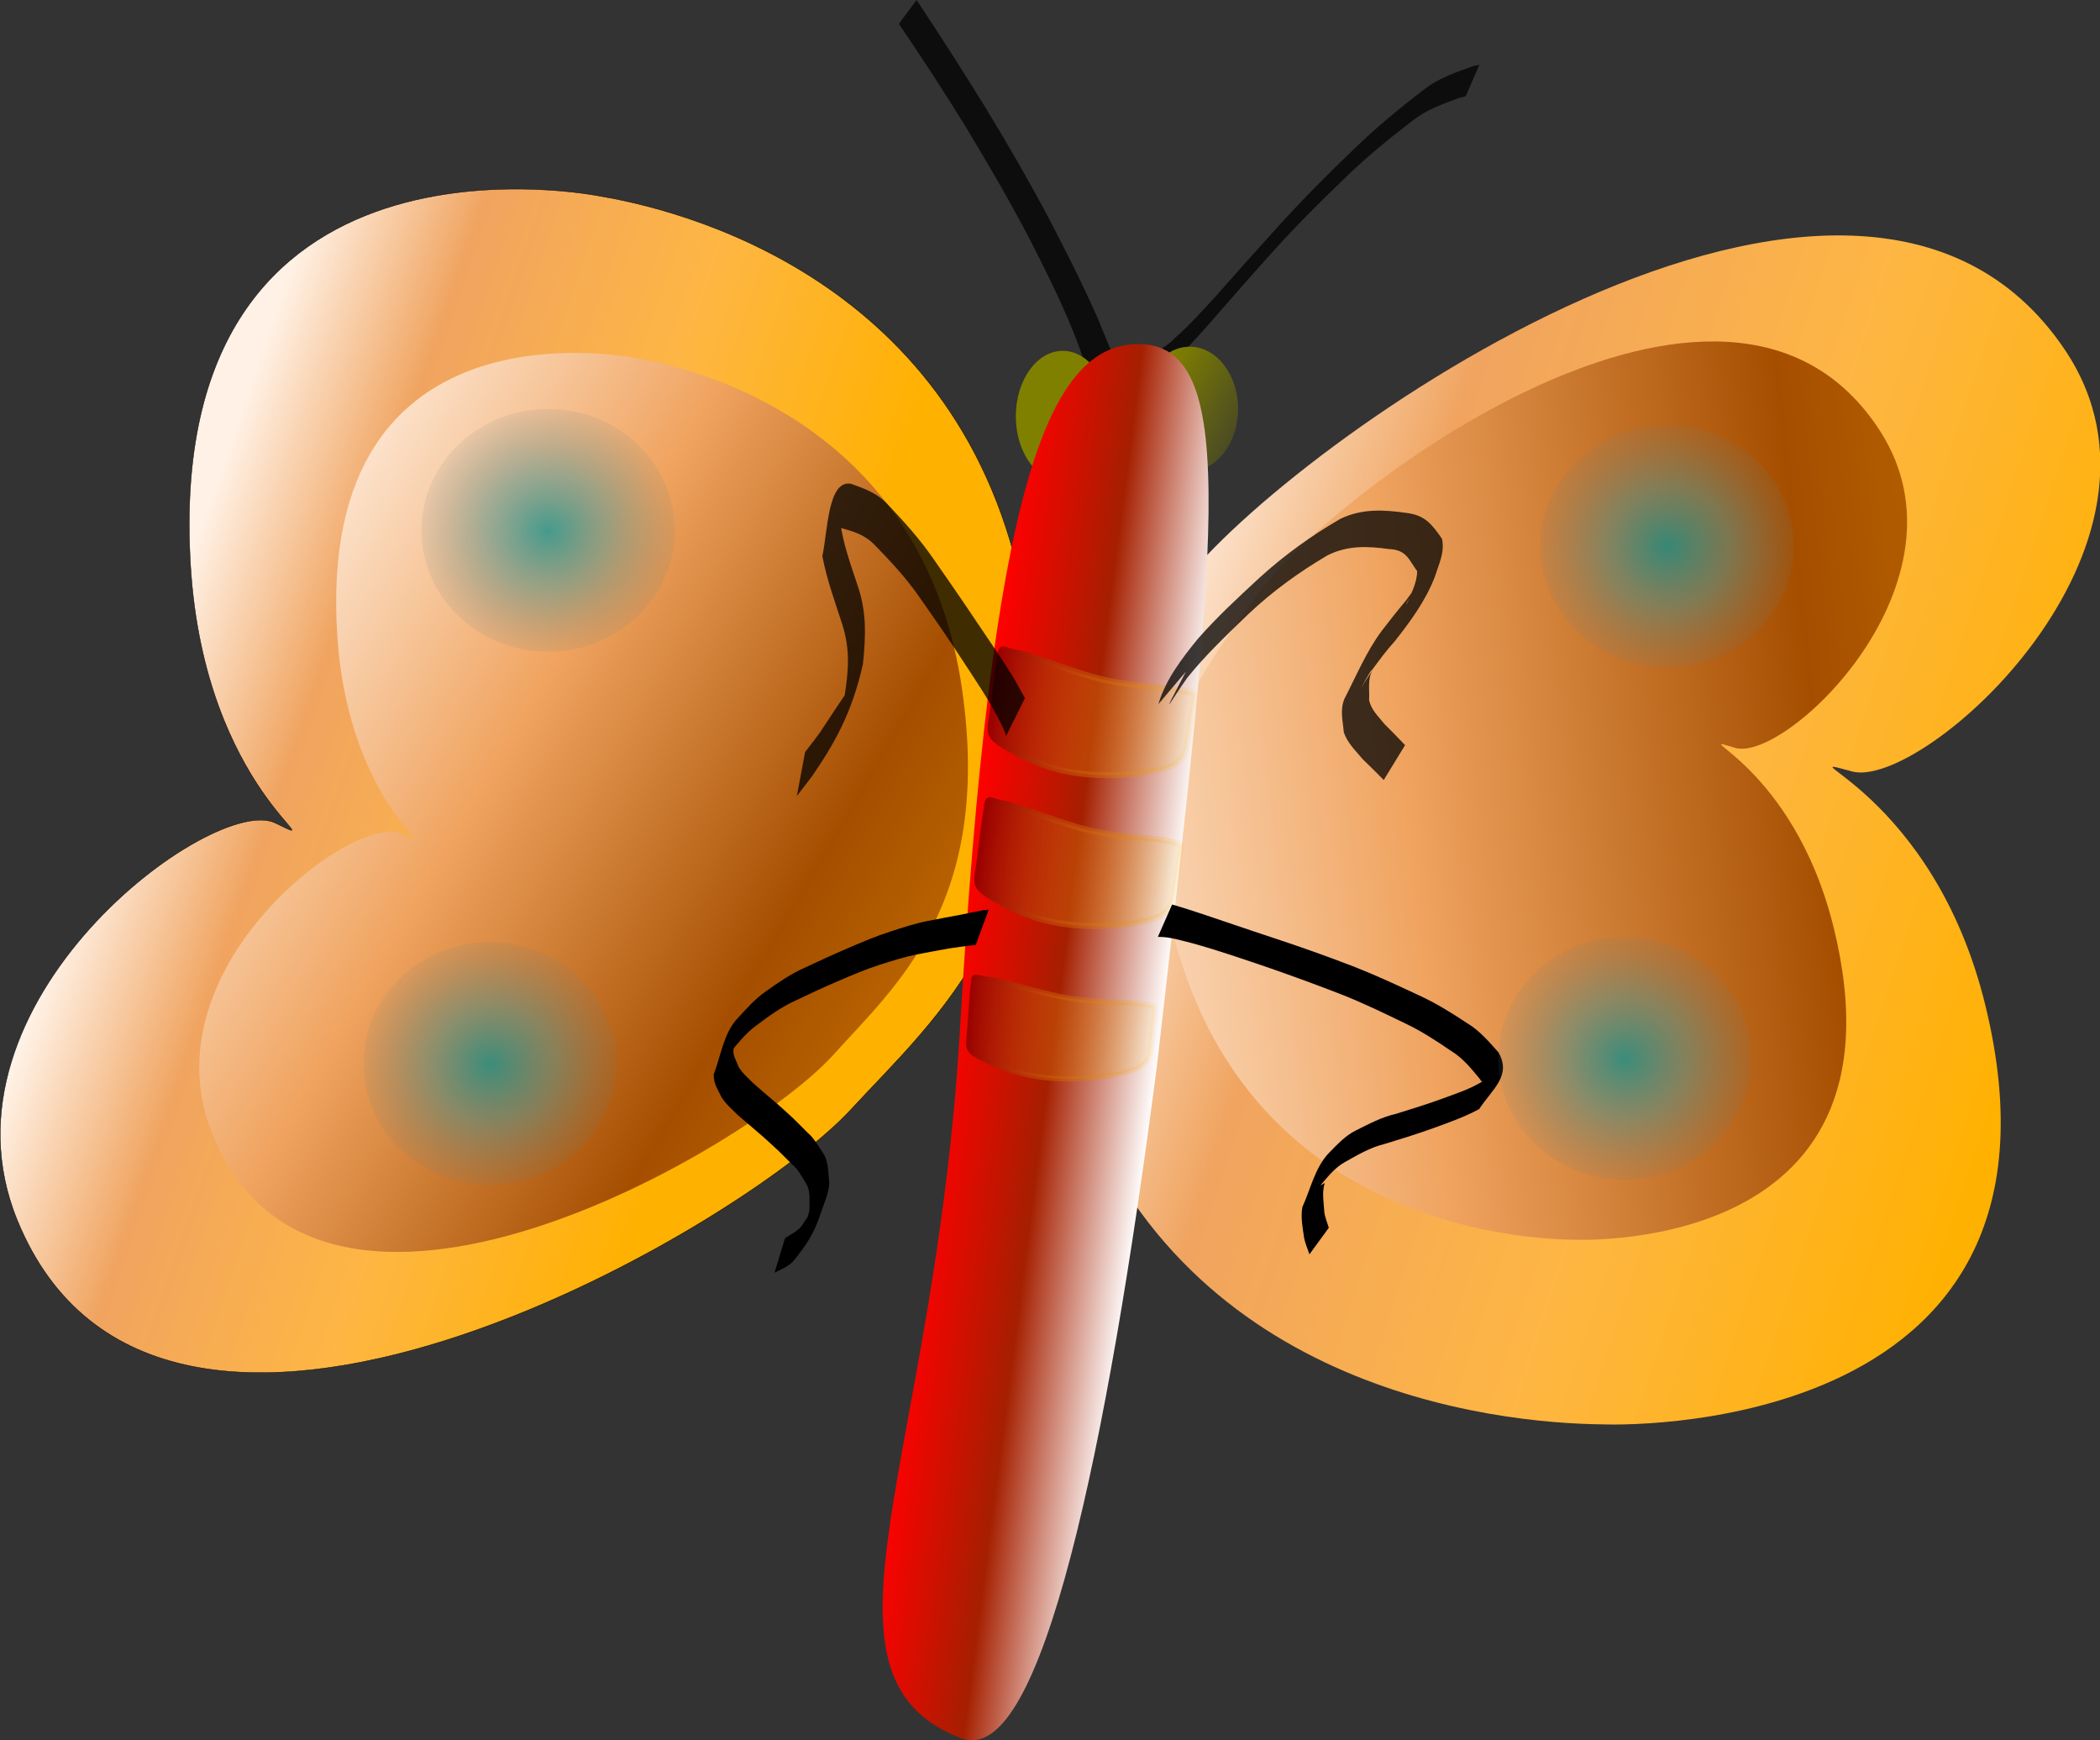
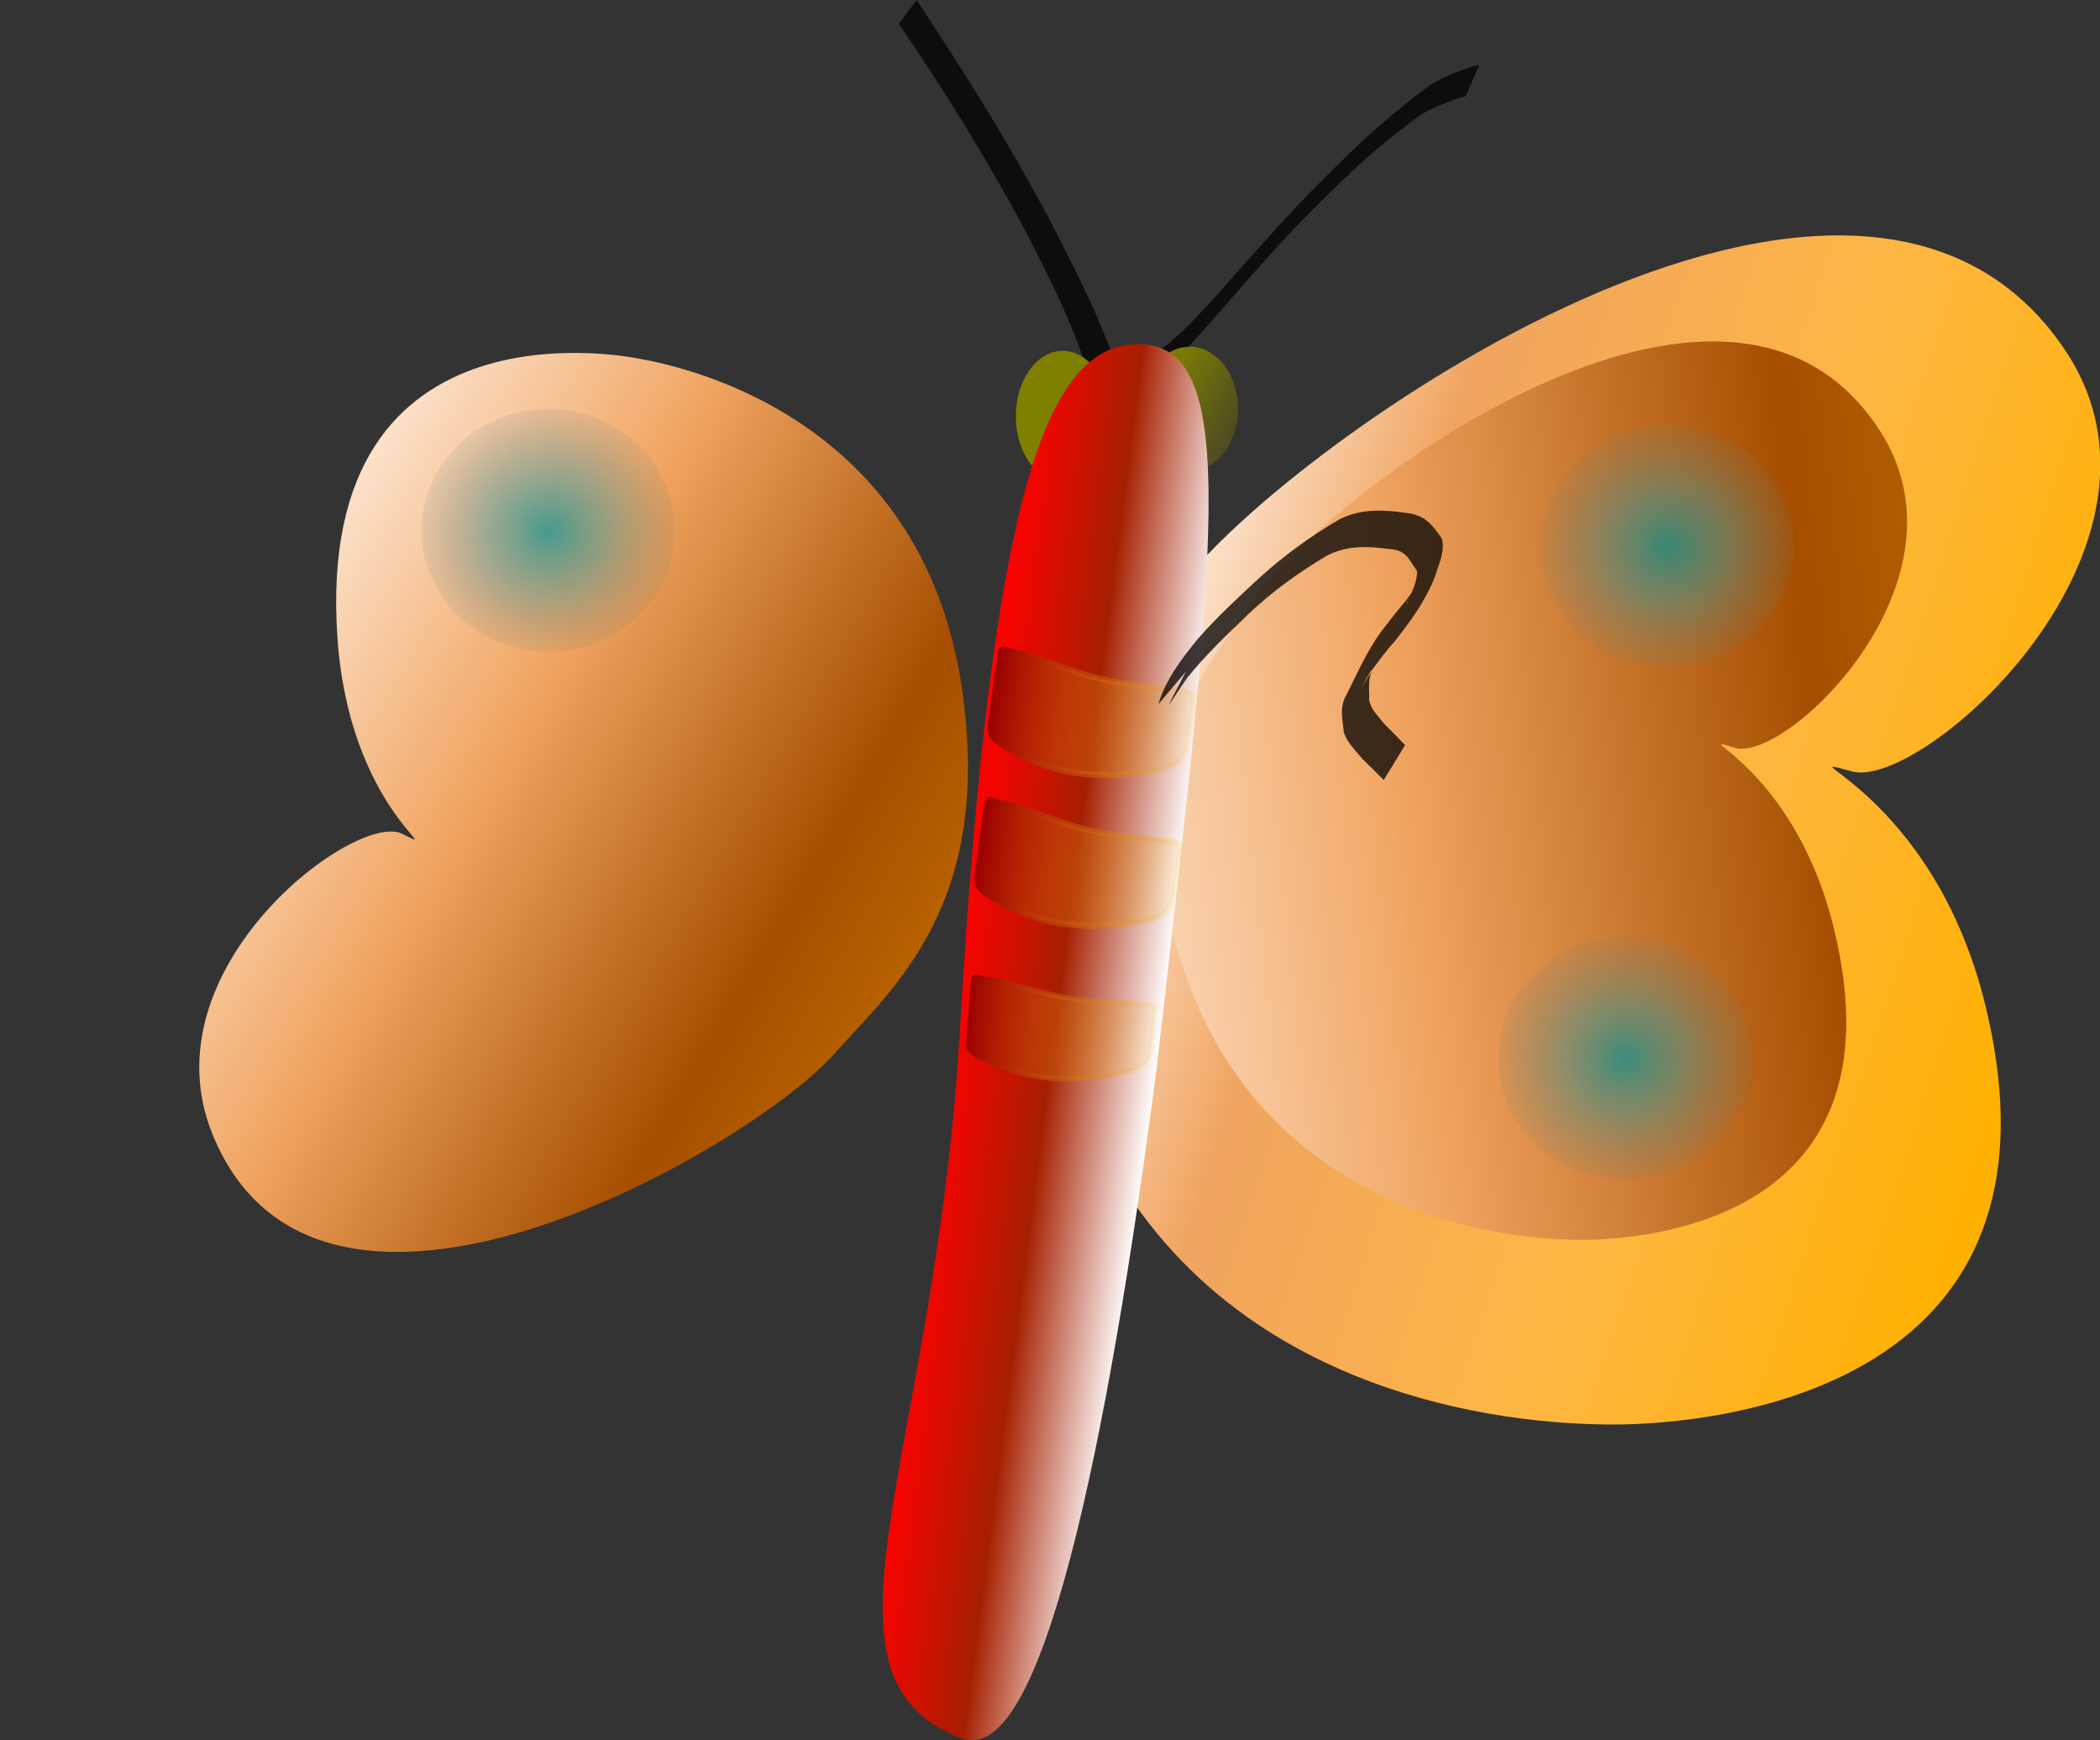
<svg xmlns="http://www.w3.org/2000/svg" xmlns:ns1="http://sodipodi.sourceforge.net/DTD/sodipodi-0.dtd" xmlns:ns2="http://www.inkscape.org/namespaces/inkscape" xmlns:xlink="http://www.w3.org/1999/xlink" width="568.368" height="470.913" id="svg2" ns1:version="0.32" ns2:version="0.48.1 " ns1:docname="gatuusButterflybottomview.svg" version="1.0">
  <rect width="100%" height="100%" fill="#333333" stroke="none" />
  <defs id="defs4">
    <linearGradient id="linearGradient7779">
      <stop style="stop-color:#0a9292;stop-opacity:1;" offset="0" id="stop7781" />
      <stop id="stop11446" offset="0.5" style="stop-color:#479292;stop-opacity:0.646;" />
      <stop style="stop-color:#678181;stop-opacity:0.152;" offset="1" id="stop7783" />
    </linearGradient>
    <linearGradient ns2:collect="always" id="linearGradient6800">
      <stop style="stop-color:olive;stop-opacity:1;" offset="0" id="stop6802" />
      <stop style="stop-color:olive;stop-opacity:0;" offset="1" id="stop6804" />
    </linearGradient>
    <linearGradient id="linearGradient5825">
      <stop style="stop-color:#ffb100;stop-opacity:1;" offset="0" id="stop5827" />
      <stop id="stop5835" offset="0.375" style="stop-color:#feb643;stop-opacity:1;" />
      <stop style="stop-color:#f0a460;stop-opacity:1;" offset="0.75" id="stop5831" />
      <stop style="stop-color:#fff1e5;stop-opacity:1;" offset="1" id="stop5833" />
    </linearGradient>
    <linearGradient id="linearGradient4863">
      <stop id="stop4865" offset="0" style="stop-color:#ffb100;stop-opacity:1;" />
      <stop style="stop-color:#a54e00;stop-opacity:1;" offset="0.5" id="stop4867" />
      <stop id="stop4873" offset="0.75" style="stop-color:#f0a460;stop-opacity:1;" />
      <stop id="stop4869" offset="1" style="stop-color:#fff1e5;stop-opacity:1;" />
    </linearGradient>
    <linearGradient id="linearGradient2290">
      <stop id="stop2292" offset="0" style="stop-color:#990000;stop-opacity:1;" />
      <stop id="stop2294" offset="1" style="stop-color:#ffc118;stop-opacity:0.078;" />
    </linearGradient>
    <linearGradient id="linearGradient2104">
      <stop style="stop-color:#ff0000;stop-opacity:1;" offset="0" id="stop2106" />
      <stop id="stop2319" offset="0.5" style="stop-color:#a51f00;stop-opacity:1;" />
      <stop style="stop-color:#ffffff;stop-opacity:1;" offset="1" id="stop2108" />
    </linearGradient>
    <linearGradient ns2:collect="always" xlink:href="#linearGradient2104" id="linearGradient2118" x1="396.125" y1="526.297" x2="451.451" y2="526.297" gradientUnits="userSpaceOnUse" />
    <linearGradient ns2:collect="always" xlink:href="#linearGradient2104" id="linearGradient2126" x1="396.125" y1="526.297" x2="451.451" y2="526.297" gradientUnits="userSpaceOnUse" />
    <linearGradient ns2:collect="always" xlink:href="#linearGradient2104" id="linearGradient1912" gradientUnits="userSpaceOnUse" x1="395.185" y1="614.537" x2="453.348" y2="614.537" />
    <linearGradient ns2:collect="always" xlink:href="#linearGradient2104" id="linearGradient1914" gradientUnits="userSpaceOnUse" x1="395.185" y1="614.537" x2="453.348" y2="614.537" />
    <linearGradient ns2:collect="always" xlink:href="#linearGradient2290" id="linearGradient1916" gradientUnits="userSpaceOnUse" x1="396.125" y1="526.297" x2="451.451" y2="526.297" />
    <linearGradient ns2:collect="always" xlink:href="#linearGradient2290" id="linearGradient1918" gradientUnits="userSpaceOnUse" x1="396.125" y1="526.297" x2="451.451" y2="526.297" />
    <linearGradient ns2:collect="always" xlink:href="#linearGradient2290" id="linearGradient1920" gradientUnits="userSpaceOnUse" gradientTransform="translate(1.212,53.208)" x1="396.125" y1="526.297" x2="451.451" y2="526.297" />
    <linearGradient ns2:collect="always" xlink:href="#linearGradient2290" id="linearGradient1922" gradientUnits="userSpaceOnUse" gradientTransform="translate(1.212,53.208)" x1="396.125" y1="526.297" x2="451.451" y2="526.297" />
    <linearGradient ns2:collect="always" xlink:href="#linearGradient2290" id="linearGradient1924" gradientUnits="userSpaceOnUse" gradientTransform="matrix(0.924,0,0,0.843,34.249,184.008)" x1="396.125" y1="526.297" x2="451.451" y2="526.297" />
    <linearGradient ns2:collect="always" xlink:href="#linearGradient2290" id="linearGradient1926" gradientUnits="userSpaceOnUse" gradientTransform="matrix(0.924,0,0,0.843,34.249,184.008)" x1="396.125" y1="526.297" x2="451.451" y2="526.297" />
    <linearGradient ns2:collect="always" xlink:href="#linearGradient2290" id="linearGradient1928" gradientUnits="userSpaceOnUse" gradientTransform="matrix(0.877,-0.125,0.109,0.836,-3.277,281.761)" x1="396.125" y1="526.297" x2="451.451" y2="526.297" />
    <linearGradient ns2:collect="always" xlink:href="#linearGradient2290" id="linearGradient1930" gradientUnits="userSpaceOnUse" gradientTransform="matrix(0.877,-0.125,0.109,0.836,-3.277,281.761)" x1="396.125" y1="526.297" x2="451.451" y2="526.297" />
    <linearGradient ns2:collect="always" xlink:href="#linearGradient2290" id="linearGradient2027" gradientUnits="userSpaceOnUse" gradientTransform="matrix(0.886,-1.179734e-2,1.342093e-3,0.843,20.697,228.725)" x1="396.125" y1="526.297" x2="451.451" y2="526.297" />
    <linearGradient ns2:collect="always" xlink:href="#linearGradient2290" id="linearGradient2029" gradientUnits="userSpaceOnUse" gradientTransform="matrix(0.886,-1.179734e-2,1.342093e-3,0.843,20.697,228.725)" x1="396.125" y1="526.297" x2="451.451" y2="526.297" />
    <linearGradient ns2:collect="always" xlink:href="#linearGradient5825" id="linearGradient5851" gradientUnits="userSpaceOnUse" gradientTransform="matrix(0.999,-5.116656e-2,5.116656e-2,0.999,-99.026,-68.875)" x1="144.05" y1="530.359" x2="354.378" y2="659.464" />
    <linearGradient ns2:collect="always" xlink:href="#linearGradient4863" id="linearGradient5853" gradientUnits="userSpaceOnUse" gradientTransform="matrix(0.999,-5.116656e-2,5.116656e-2,0.999,-99.822,-65.341)" x1="-3.705" y1="521.661" x2="401.833" y2="592.606" />
    <linearGradient ns2:collect="always" xlink:href="#linearGradient5825" id="linearGradient5859" gradientUnits="userSpaceOnUse" gradientTransform="matrix(0.993,-0.115,0.115,0.993,-59.992,-4.291)" x1="300.445" y1="643.241" x2="143.811" y2="567.686" />
    <linearGradient ns2:collect="always" xlink:href="#linearGradient4863" id="linearGradient5867" x1="461.64" y1="686.687" x2="159.604" y2="519.002" gradientUnits="userSpaceOnUse" gradientTransform="matrix(1.051,0,0,1,-4.497,-8.081)" />
    <linearGradient ns2:collect="always" xlink:href="#linearGradient2290" id="linearGradient5894" gradientUnits="userSpaceOnUse" gradientTransform="matrix(0.921,6.5154e-2,-5.946546e-2,0.841,45.475,140.52)" x1="396.125" y1="526.297" x2="451.451" y2="526.297" />
    <linearGradient ns2:collect="always" xlink:href="#linearGradient2290" id="linearGradient5896" gradientUnits="userSpaceOnUse" gradientTransform="matrix(0.921,6.5154e-2,-5.946546e-2,0.841,45.475,140.52)" x1="396.125" y1="526.297" x2="451.451" y2="526.297" />
    <linearGradient ns2:collect="always" xlink:href="#linearGradient2290" id="linearGradient5899" gradientUnits="userSpaceOnUse" gradientTransform="matrix(0.992,0.128,-0.128,0.992,56.473,-9.488)" x1="396.125" y1="526.297" x2="451.451" y2="526.297" />
    <linearGradient ns2:collect="always" xlink:href="#linearGradient2290" id="linearGradient5901" gradientUnits="userSpaceOnUse" gradientTransform="matrix(0.992,0.128,-0.128,0.992,56.473,-9.488)" x1="396.125" y1="526.297" x2="451.451" y2="526.297" />
    <linearGradient ns2:collect="always" xlink:href="#linearGradient2290" id="linearGradient5904" gradientUnits="userSpaceOnUse" gradientTransform="matrix(0.992,0.128,-0.128,0.992,60.072,-50.291)" x1="396.125" y1="526.297" x2="451.451" y2="526.297" />
    <linearGradient ns2:collect="always" xlink:href="#linearGradient2290" id="linearGradient5906" gradientUnits="userSpaceOnUse" gradientTransform="matrix(0.992,0.128,-0.128,0.992,60.072,-50.291)" x1="396.125" y1="526.297" x2="451.451" y2="526.297" />
    <linearGradient ns2:collect="always" xlink:href="#linearGradient2104" id="linearGradient5909" gradientUnits="userSpaceOnUse" gradientTransform="matrix(0.992,0.128,-0.128,0.992,60.072,-50.291)" x1="395.185" y1="614.537" x2="453.348" y2="614.537" />
    <linearGradient ns2:collect="always" xlink:href="#linearGradient2104" id="linearGradient5911" gradientUnits="userSpaceOnUse" gradientTransform="matrix(0.992,0.128,-0.128,0.992,60.072,-50.291)" x1="395.185" y1="614.537" x2="453.348" y2="614.537" />
    <linearGradient ns2:collect="always" xlink:href="#linearGradient6800" id="linearGradient6806" x1="399.01" y1="438.189" x2="410.607" y2="444.25" gradientUnits="userSpaceOnUse" />
    <radialGradient ns2:collect="always" xlink:href="#linearGradient7779" id="radialGradient11426" cx="570" cy="491.648" fx="570" fy="491.648" r="31.429" gradientTransform="matrix(1,0,0,0.932,0,33.521)" gradientUnits="userSpaceOnUse" />
    <radialGradient ns2:collect="always" xlink:href="#linearGradient7779" id="radialGradient11450" gradientUnits="userSpaceOnUse" gradientTransform="matrix(1,0,0,0.932,0,33.521)" cx="570" cy="491.648" fx="570" fy="491.648" r="31.429" />
    <radialGradient ns2:collect="always" xlink:href="#linearGradient7779" id="radialGradient11454" gradientUnits="userSpaceOnUse" gradientTransform="matrix(1,0,0,0.932,0,33.521)" cx="570" cy="491.648" fx="570" fy="491.648" r="31.429" />
    <radialGradient ns2:collect="always" xlink:href="#linearGradient7779" id="radialGradient11458" gradientUnits="userSpaceOnUse" gradientTransform="matrix(1,0,0,0.932,0,33.521)" cx="570" cy="491.648" fx="570" fy="491.648" r="31.429" />
    <linearGradient ns2:collect="always" xlink:href="#linearGradient5825" id="linearGradient11519" gradientUnits="userSpaceOnUse" gradientTransform="matrix(0.999,-5.116656e-2,5.116656e-2,0.999,-99.026,-68.875)" x1="144.05" y1="530.359" x2="354.378" y2="659.464" />
    <linearGradient ns2:collect="always" xlink:href="#linearGradient4863" id="linearGradient11521" gradientUnits="userSpaceOnUse" gradientTransform="matrix(0.999,-5.116656e-2,5.116656e-2,0.999,-99.822,-65.341)" x1="-3.705" y1="521.661" x2="401.833" y2="592.606" />
    <linearGradient ns2:collect="always" xlink:href="#linearGradient5825" id="linearGradient11523" gradientUnits="userSpaceOnUse" gradientTransform="matrix(0.993,-0.115,0.115,0.993,-59.992,-4.291)" x1="300.445" y1="643.241" x2="143.811" y2="567.686" />
    <linearGradient ns2:collect="always" xlink:href="#linearGradient4863" id="linearGradient11525" gradientUnits="userSpaceOnUse" gradientTransform="matrix(1.051,0,0,1,-4.497,-8.081)" x1="461.64" y1="686.687" x2="159.604" y2="519.002" />
    <linearGradient ns2:collect="always" xlink:href="#linearGradient6800" id="linearGradient11527" gradientUnits="userSpaceOnUse" x1="399.01" y1="438.189" x2="410.607" y2="444.25" />
    <linearGradient ns2:collect="always" xlink:href="#linearGradient2104" id="linearGradient11529" gradientUnits="userSpaceOnUse" gradientTransform="matrix(0.992,0.128,-0.128,0.992,60.072,-50.291)" x1="395.185" y1="614.537" x2="453.348" y2="614.537" />
    <linearGradient ns2:collect="always" xlink:href="#linearGradient2104" id="linearGradient11531" gradientUnits="userSpaceOnUse" gradientTransform="matrix(0.992,0.128,-0.128,0.992,60.072,-50.291)" x1="395.185" y1="614.537" x2="453.348" y2="614.537" />
    <linearGradient ns2:collect="always" xlink:href="#linearGradient2290" id="linearGradient11533" gradientUnits="userSpaceOnUse" gradientTransform="matrix(0.992,0.128,-0.128,0.992,60.072,-50.291)" x1="396.125" y1="526.297" x2="451.451" y2="526.297" />
    <linearGradient ns2:collect="always" xlink:href="#linearGradient2290" id="linearGradient11535" gradientUnits="userSpaceOnUse" gradientTransform="matrix(0.992,0.128,-0.128,0.992,60.072,-50.291)" x1="396.125" y1="526.297" x2="451.451" y2="526.297" />
    <linearGradient ns2:collect="always" xlink:href="#linearGradient2290" id="linearGradient11537" gradientUnits="userSpaceOnUse" gradientTransform="matrix(0.992,0.128,-0.128,0.992,56.473,-9.488)" x1="396.125" y1="526.297" x2="451.451" y2="526.297" />
    <linearGradient ns2:collect="always" xlink:href="#linearGradient2290" id="linearGradient11539" gradientUnits="userSpaceOnUse" gradientTransform="matrix(0.992,0.128,-0.128,0.992,56.473,-9.488)" x1="396.125" y1="526.297" x2="451.451" y2="526.297" />
    <linearGradient ns2:collect="always" xlink:href="#linearGradient2290" id="linearGradient11541" gradientUnits="userSpaceOnUse" gradientTransform="matrix(0.921,6.5154e-2,-5.946546e-2,0.841,45.475,140.52)" x1="396.125" y1="526.297" x2="451.451" y2="526.297" />
    <linearGradient ns2:collect="always" xlink:href="#linearGradient2290" id="linearGradient11543" gradientUnits="userSpaceOnUse" gradientTransform="matrix(0.921,6.5154e-2,-5.946546e-2,0.841,45.475,140.52)" x1="396.125" y1="526.297" x2="451.451" y2="526.297" />
    <radialGradient ns2:collect="always" xlink:href="#linearGradient7779" id="radialGradient11545" gradientUnits="userSpaceOnUse" gradientTransform="matrix(1,0,0,0.932,0,33.521)" cx="570" cy="491.648" fx="570" fy="491.648" r="31.429" />
    <radialGradient ns2:collect="always" xlink:href="#linearGradient7779" id="radialGradient11547" gradientUnits="userSpaceOnUse" gradientTransform="matrix(1,0,0,0.932,0,33.521)" cx="570" cy="491.648" fx="570" fy="491.648" r="31.429" />
    <radialGradient ns2:collect="always" xlink:href="#linearGradient7779" id="radialGradient11549" gradientUnits="userSpaceOnUse" gradientTransform="matrix(1,0,0,0.932,0,33.521)" cx="570" cy="491.648" fx="570" fy="491.648" r="31.429" />
    <radialGradient ns2:collect="always" xlink:href="#linearGradient7779" id="radialGradient11551" gradientUnits="userSpaceOnUse" gradientTransform="matrix(1,0,0,0.932,0,33.521)" cx="570" cy="491.648" fx="570" fy="491.648" r="31.429" />
    <linearGradient ns2:collect="always" xlink:href="#linearGradient2290" id="linearGradient11651" gradientUnits="userSpaceOnUse" gradientTransform="matrix(0.921,6.5154e-2,-5.946546e-2,0.841,-14.525,-62.337)" x1="396.125" y1="526.297" x2="451.451" y2="526.297" />
    <linearGradient ns2:collect="always" xlink:href="#linearGradient2290" id="linearGradient11653" gradientUnits="userSpaceOnUse" gradientTransform="matrix(0.921,6.5154e-2,-5.946546e-2,0.841,-14.525,-62.337)" x1="396.125" y1="526.297" x2="451.451" y2="526.297" />
    <linearGradient ns2:collect="always" xlink:href="#linearGradient2290" id="linearGradient11656" gradientUnits="userSpaceOnUse" gradientTransform="matrix(0.992,0.128,-0.128,0.992,-3.527,-212.345)" x1="396.125" y1="526.297" x2="451.451" y2="526.297" />
    <linearGradient ns2:collect="always" xlink:href="#linearGradient2290" id="linearGradient11658" gradientUnits="userSpaceOnUse" gradientTransform="matrix(0.992,0.128,-0.128,0.992,-3.527,-212.345)" x1="396.125" y1="526.297" x2="451.451" y2="526.297" />
    <linearGradient ns2:collect="always" xlink:href="#linearGradient2290" id="linearGradient11661" gradientUnits="userSpaceOnUse" gradientTransform="matrix(0.992,0.128,-0.128,0.992,7.193e-2,-253.148)" x1="396.125" y1="526.297" x2="451.451" y2="526.297" />
    <linearGradient ns2:collect="always" xlink:href="#linearGradient2290" id="linearGradient11663" gradientUnits="userSpaceOnUse" gradientTransform="matrix(0.992,0.128,-0.128,0.992,7.193e-2,-253.148)" x1="396.125" y1="526.297" x2="451.451" y2="526.297" />
    <linearGradient ns2:collect="always" xlink:href="#linearGradient2104" id="linearGradient11666" gradientUnits="userSpaceOnUse" gradientTransform="matrix(0.992,0.128,-0.128,0.992,7.193e-2,-253.148)" x1="395.185" y1="614.537" x2="453.348" y2="614.537" />
    <linearGradient ns2:collect="always" xlink:href="#linearGradient2104" id="linearGradient11668" gradientUnits="userSpaceOnUse" gradientTransform="matrix(0.992,0.128,-0.128,0.992,7.193e-2,-253.148)" x1="395.185" y1="614.537" x2="453.348" y2="614.537" />
    <linearGradient ns2:collect="always" xlink:href="#linearGradient4863" id="linearGradient11673" gradientUnits="userSpaceOnUse" gradientTransform="matrix(1.051,0,0,1,-64.497,-210.938)" x1="461.64" y1="686.687" x2="159.604" y2="519.002" />
    <linearGradient ns2:collect="always" xlink:href="#linearGradient5825" id="linearGradient11676" gradientUnits="userSpaceOnUse" gradientTransform="matrix(0.993,-0.115,0.115,0.993,-119.992,-207.148)" x1="300.445" y1="643.241" x2="143.811" y2="567.686" />
    <linearGradient ns2:collect="always" xlink:href="#linearGradient5825" id="linearGradient1995" gradientUnits="userSpaceOnUse" gradientTransform="matrix(0.999,-5.116656e-2,5.116656e-2,0.999,-99.026,-68.875)" x1="144.05" y1="530.359" x2="354.378" y2="659.464" />
    <linearGradient ns2:collect="always" xlink:href="#linearGradient4863" id="linearGradient1997" gradientUnits="userSpaceOnUse" gradientTransform="matrix(0.999,-5.116656e-2,5.116656e-2,0.999,-99.822,-65.341)" x1="-3.705" y1="521.661" x2="401.833" y2="592.606" />
    <linearGradient ns2:collect="always" xlink:href="#linearGradient5825" id="linearGradient1999" gradientUnits="userSpaceOnUse" gradientTransform="matrix(0.993,-0.115,0.115,0.993,-119.992,-207.148)" x1="300.445" y1="643.241" x2="143.811" y2="567.686" />
    <linearGradient ns2:collect="always" xlink:href="#linearGradient4863" id="linearGradient2001" gradientUnits="userSpaceOnUse" gradientTransform="matrix(1.051,0,0,1,-64.497,-210.938)" x1="461.64" y1="686.687" x2="159.604" y2="519.002" />
    <linearGradient ns2:collect="always" xlink:href="#linearGradient6800" id="linearGradient2003" gradientUnits="userSpaceOnUse" x1="399.01" y1="438.189" x2="410.607" y2="444.25" />
    <linearGradient ns2:collect="always" xlink:href="#linearGradient2104" id="linearGradient2005" gradientUnits="userSpaceOnUse" gradientTransform="matrix(0.992,0.128,-0.128,0.992,7.193e-2,-253.148)" x1="395.185" y1="614.537" x2="453.348" y2="614.537" />
    <linearGradient ns2:collect="always" xlink:href="#linearGradient2104" id="linearGradient2007" gradientUnits="userSpaceOnUse" gradientTransform="matrix(0.992,0.128,-0.128,0.992,7.193e-2,-253.148)" x1="395.185" y1="614.537" x2="453.348" y2="614.537" />
    <linearGradient ns2:collect="always" xlink:href="#linearGradient2290" id="linearGradient2009" gradientUnits="userSpaceOnUse" gradientTransform="matrix(0.992,0.128,-0.128,0.992,7.193e-2,-253.148)" x1="396.125" y1="526.297" x2="451.451" y2="526.297" />
    <linearGradient ns2:collect="always" xlink:href="#linearGradient2290" id="linearGradient2011" gradientUnits="userSpaceOnUse" gradientTransform="matrix(0.992,0.128,-0.128,0.992,7.193e-2,-253.148)" x1="396.125" y1="526.297" x2="451.451" y2="526.297" />
    <linearGradient ns2:collect="always" xlink:href="#linearGradient2290" id="linearGradient2013" gradientUnits="userSpaceOnUse" gradientTransform="matrix(0.992,0.128,-0.128,0.992,-3.527,-212.345)" x1="396.125" y1="526.297" x2="451.451" y2="526.297" />
    <linearGradient ns2:collect="always" xlink:href="#linearGradient2290" id="linearGradient2015" gradientUnits="userSpaceOnUse" gradientTransform="matrix(0.992,0.128,-0.128,0.992,-3.527,-212.345)" x1="396.125" y1="526.297" x2="451.451" y2="526.297" />
    <linearGradient ns2:collect="always" xlink:href="#linearGradient2290" id="linearGradient2017" gradientUnits="userSpaceOnUse" gradientTransform="matrix(0.921,6.5154e-2,-5.946546e-2,0.841,-14.525,-62.337)" x1="396.125" y1="526.297" x2="451.451" y2="526.297" />
    <linearGradient ns2:collect="always" xlink:href="#linearGradient2290" id="linearGradient2019" gradientUnits="userSpaceOnUse" gradientTransform="matrix(0.921,6.5154e-2,-5.946546e-2,0.841,-14.525,-62.337)" x1="396.125" y1="526.297" x2="451.451" y2="526.297" />
    <radialGradient ns2:collect="always" xlink:href="#linearGradient7779" id="radialGradient2021" gradientUnits="userSpaceOnUse" gradientTransform="matrix(1,0,0,0.932,0,33.521)" cx="570" cy="491.648" fx="570" fy="491.648" r="31.429" />
    <radialGradient ns2:collect="always" xlink:href="#linearGradient7779" id="radialGradient2023" gradientUnits="userSpaceOnUse" gradientTransform="matrix(1,0,0,0.932,0,33.521)" cx="570" cy="491.648" fx="570" fy="491.648" r="31.429" />
    <radialGradient ns2:collect="always" xlink:href="#linearGradient7779" id="radialGradient2025" gradientUnits="userSpaceOnUse" gradientTransform="matrix(1,0,0,0.932,0,33.521)" cx="570" cy="491.648" fx="570" fy="491.648" r="31.429" />
    <radialGradient ns2:collect="always" xlink:href="#linearGradient7779" id="radialGradient2027" gradientUnits="userSpaceOnUse" gradientTransform="matrix(1,0,0,0.932,0,33.521)" cx="570" cy="491.648" fx="570" fy="491.648" r="31.429" />
  </defs>
  <ns1:namedview id="base" pagecolor="#ffffff" bordercolor="#666666" borderopacity="1.0" ns2:pageopacity="0.0" ns2:pageshadow="2" ns2:zoom="0.7" ns2:cx="375" ns2:cy="280.50393" ns2:document-units="px" ns2:current-layer="layer1" showguides="false" ns2:window-width="1366" ns2:window-height="706" ns2:window-x="-8" ns2:window-y="-8" width="677.09px" height="941.36px" showgrid="false" ns2:window-maximized="1" />
  <g ns2:label="Layer 1" ns2:groupmode="layer" id="layer1" transform="translate(-57.401,-128.874)">
    <g id="g1972">
      <path d="M 366.623,231.653 C 364.864,225.421 372.348,223.939 375.15,220.538 C 379.174,217.097 382.671,213.1 386.274,209.235 C 391.969,202.743 397.735,196.315 403.539,189.92 C 410.081,182.716 416.947,175.82 423.978,169.095 C 429.834,163.436 436.077,158.25 442.54,153.316 C 446.543,150.082 451.26,148.497 456.002,146.814 C 456.597,146.68 457.191,146.545 457.785,146.41 L 454.091,154.93 C 453.534,155.062 452.977,155.193 452.419,155.325 C 447.942,156.961 443.488,158.517 439.69,161.564 C 433.342,166.371 427.204,171.424 421.477,176.975 C 414.475,183.676 407.628,190.541 401.167,197.77 C 395.302,204.303 389.523,210.912 383.757,217.532 C 380.036,221.617 376.4,225.806 372.213,229.428 C 372.696,227.782 372.276,225.731 373.377,224.415 L 366.623,231.653 z " id="path11478" style="opacity:0.752;fill:black;fill-opacity:1;fill-rule:nonzero;stroke:none;stroke-width:3.6;stroke-linecap:round;stroke-linejoin:bevel;stroke-miterlimit:4;stroke-dasharray:none;stroke-opacity:1" />
      <path d="M 352.337,233.082 C 352.052,229.34 350.371,225.462 349.146,221.848 C 345.543,212.32 340.987,203.201 336.374,194.133 C 331.005,183.826 325.16,173.772 319.159,163.823 C 313.247,154.166 307.052,144.687 300.679,135.329 L 305.468,128.874 C 311.765,138.339 317.904,147.91 323.868,157.589 C 329.955,167.509 335.755,177.608 341.235,187.876 C 345.917,196.846 350.472,205.886 354.569,215.142 C 356.062,218.706 357.438,222.368 359.091,225.844 L 352.337,233.082 z " id="path11494" style="opacity:0.752;fill:black;fill-opacity:1;fill-rule:nonzero;stroke:none;stroke-width:3.6;stroke-linecap:round;stroke-linejoin:bevel;stroke-miterlimit:4;stroke-dasharray:none;stroke-opacity:1" />
      <g style="stroke:none;stroke-width:0.208;stroke-miterlimit:4;stroke-dasharray:none;stroke-opacity:1" transform="matrix(-1.067,0.214,-0.234,-0.951,800.929,792.849)" id="g5845">
        <path style="fill:url(#linearGradient1995);fill-opacity:1;fill-rule:evenodd;stroke:none;stroke-width:0.208;stroke-linecap:butt;stroke-linejoin:miter;stroke-miterlimit:4;stroke-dasharray:none;stroke-opacity:1" d="M 215.195,341.319 C 215.195,341.319 98.374,309.237 98.019,433.974 C 97.844,495.416 132.912,514.271 116.376,504.874 C 100.36,495.772 19.525,547.202 39.84,607.685 C 72.048,703.574 234.377,623.378 267.008,592.187 C 290.993,569.26 328.858,541.954 323.303,465.329 C 316.706,374.317 242.104,347.662 215.195,341.319 z " id="path5847" ns1:nodetypes="cszsssc" />
        <path style="fill:url(#linearGradient1997);fill-opacity:1;fill-rule:evenodd;stroke:none;stroke-width:0.208;stroke-linecap:butt;stroke-linejoin:miter;stroke-miterlimit:4;stroke-dasharray:none;stroke-opacity:1" d="M 212.795,393.369 C 212.795,393.369 129.974,368.62 130.064,463.6 C 130.108,510.385 154.995,524.837 143.259,517.637 C 131.891,510.663 74.784,549.603 89.337,595.713 C 112.409,668.816 227.151,608.194 250.175,584.533 C 267.099,567.142 293.84,546.453 289.697,488.092 C 284.775,418.772 231.87,398.272 212.795,393.369 z " id="path5849" ns1:nodetypes="cszsssc" />
      </g>
-       <path ns1:nodetypes="cszsssc" id="path1310" d="M 219.96,181.989 C 219.96,181.989 101.317,157.487 108.986,281.988 C 112.763,343.314 148.971,359.874 131.865,351.56 C 115.297,343.508 37.936,400.03 62.099,459.081 C 100.408,552.7 257.243,462.23 287.8,429.005 C 310.261,404.583 346.292,374.898 335.821,298.789 C 323.383,208.389 247.222,186.588 219.96,181.989 z " style="fill:url(#linearGradient1999);fill-opacity:1;fill-rule:evenodd;stroke:black;stroke-width:0.1;stroke-linecap:butt;stroke-linejoin:miter;stroke-miterlimit:4;stroke-dasharray:none;stroke-opacity:1" />
      <path ns1:nodetypes="cszsssc" id="path2055" d="M 230.752,226.004 C 230.752,226.004 142.212,206.633 148.726,301.411 C 151.935,348.095 179.015,360.918 166.218,354.487 C 153.824,348.258 96.559,390.791 114.94,435.869 C 144.08,507.337 260.331,439.461 282.88,414.369 C 299.455,395.924 326.105,373.558 317.814,315.585 C 307.966,246.725 251.09,229.67 230.752,226.004 z " style="fill:url(#linearGradient2001);fill-opacity:1;fill-rule:evenodd;stroke:none;stroke-width:1.102;stroke-linecap:butt;stroke-linejoin:miter;stroke-miterlimit:4;stroke-dasharray:none;stroke-opacity:1" />
      <path transform="matrix(2.879,0,0,2.777,-782.431,-977.327)" d="m 408.102,438.189 c 0,3.347 -2.035,6.061 -4.546,6.061 -2.511,0 -4.546,-2.714 -4.546,-6.061 0,-3.347 2.035,-6.061 4.546,-6.061 2.511,0 4.546,2.714 4.546,6.061 z" ns1:ry="6.0609155" ns1:rx="4.5456862" ns1:cy="438.18942" ns1:cx="403.55594" id="path4809" style="fill:url(#linearGradient2003);fill-opacity:1;fill-rule:nonzero;stroke:none;stroke-width:1.14;stroke-linecap:round;stroke-linejoin:bevel;stroke-miterlimit:4;stroke-dasharray:none;stroke-opacity:1" ns1:type="arc" />
      <path transform="matrix(2.795,0,0,2.923,-782.898,-1039.3)" d="m 408.102,438.189 c 0,3.347 -2.035,6.061 -4.546,6.061 -2.511,0 -4.546,-2.714 -4.546,-6.061 0,-3.347 2.035,-6.061 4.546,-6.061 2.511,0 4.546,2.714 4.546,6.061 z" ns1:ry="6.0609155" ns1:rx="4.5456862" ns1:cy="438.18942" ns1:cx="403.55594" id="path3885" style="fill:olive;fill-opacity:1;fill-rule:nonzero;stroke:none;stroke-width:1.14;stroke-linecap:round;stroke-linejoin:bevel;stroke-miterlimit:4;stroke-dasharray:none;stroke-opacity:1" ns1:type="arc" />
      <path ns1:nodetypes="csssc" id="path1319" d="M 369.716,417.269 C 356.312,520.957 338.351,606.392 317.77,598.478 C 274.706,581.919 311.216,524.008 318.01,407.529 C 326.473,262.464 341.349,221.813 366.338,222.797 C 391.918,223.804 385.909,276.255 369.716,417.269 z " style="fill:url(#linearGradient2005);fill-opacity:1;fill-rule:evenodd;stroke:url(#linearGradient2007);stroke-width:1.6;stroke-linecap:butt;stroke-linejoin:round;stroke-miterlimit:4;stroke-opacity:1" />
      <path ns1:nodetypes="ccccccccc" id="rect2056" d="M 333.857,305.717 C 343.132,308.596 351.607,312.093 357.878,313.143 C 366.217,314.942 377.468,314.645 380.791,316.804 L 378.782,329.558 C 377.921,336.218 374.144,336.798 365.746,338.233 C 349.439,339.747 340.901,336.863 333.21,333.008 C 323.866,327.839 325.24,327.967 326.101,321.307 L 327.573,309.925 C 328.925,302.248 327.197,304.856 333.857,305.717 z " style="fill:url(#linearGradient2009);fill-opacity:1;fill-rule:nonzero;stroke:url(#linearGradient2011);stroke-width:1.6;stroke-linecap:butt;stroke-linejoin:round;stroke-miterlimit:4;stroke-dasharray:none;stroke-opacity:1" />
      <path ns1:nodetypes="ccccccccc" id="path1887" d="M 330.258,346.519 C 339.533,349.399 348.008,352.895 354.278,353.946 C 362.618,355.744 373.869,355.448 377.191,357.607 L 375.182,370.361 C 374.321,377.021 370.544,377.601 362.147,379.036 C 345.839,380.549 337.302,377.666 329.611,373.811 C 320.267,368.642 321.641,368.77 322.502,362.11 L 323.974,350.727 C 325.326,343.05 323.598,345.658 330.258,346.519 z " style="fill:url(#linearGradient2013);fill-opacity:1;fill-rule:nonzero;stroke:url(#linearGradient2015);stroke-width:1.6;stroke-linecap:butt;stroke-linejoin:round;stroke-miterlimit:4;stroke-dasharray:none;stroke-opacity:1" />
      <path ns1:nodetypes="ccccccccc" id="path1893" d="M 326.105,394.026 C 334.822,396.051 342.838,398.63 348.678,399.245 C 356.468,400.399 366.818,399.663 370.007,401.339 L 368.911,412.169 C 368.511,417.817 365.065,418.468 357.413,420.04 C 342.475,422.02 334.438,419.959 327.123,417.045 C 318.207,413.094 319.481,413.142 319.88,407.495 L 320.563,397.843 C 321.355,391.317 319.917,393.589 326.105,394.026 z " style="fill:url(#linearGradient2017);fill-opacity:1;fill-rule:nonzero;stroke:url(#linearGradient2019);stroke-width:1.412;stroke-linecap:butt;stroke-linejoin:round;stroke-miterlimit:4;stroke-dasharray:none;stroke-opacity:1" />
-       <path d="M 374.631,373.631 C 377.666,374.493 380.668,375.494 383.67,376.487 C 390.662,378.883 397.673,381.21 404.68,383.548 C 411.228,385.738 417.727,388.079 424.184,390.574 C 429.997,392.865 435.681,395.521 441.365,398.173 C 445.945,400.248 450.24,402.932 454.476,405.734 C 457.824,407.735 460.359,410.718 462.976,413.65 C 466.562,419.99 461.345,423.507 457.734,428.984 C 453.738,431.154 449.481,432.63 445.265,434.17 C 440.916,435.731 436.513,437.1 432.105,438.442 C 428.243,439.358 424.817,441.416 421.34,443.36 C 418.699,444.84 416.818,447.223 414.844,449.551 C 414.529,449.829 415.576,449.177 415.942,448.989 C 415.13,451.605 415.684,454.241 415.833,456.889 C 416.031,458.364 416.639,459.707 417.041,461.11 L 411.799,468.293 C 411.323,466.825 410.677,465.417 410.368,463.882 C 409.984,461.096 409.367,458.318 409.899,455.474 C 412.153,450.577 413.31,444.648 417.249,440.677 C 419.417,438.487 421.503,436.225 424.227,434.844 C 427.81,433.048 431.352,431.15 435.248,430.269 C 439.637,428.921 444.019,427.546 448.343,425.958 C 452.468,424.429 456.741,423.077 460.356,420.314 C 460.013,421.089 458.158,421.95 458.121,421.087 C 455.724,418.169 453.408,415.238 450.197,413.29 C 446.071,410.458 441.885,407.738 437.398,405.642 C 431.785,402.923 426.165,400.215 420.389,397.937 C 413.964,395.451 407.505,393.08 401.012,390.816 C 394.014,388.438 387.025,386.01 379.916,384.059 C 376.916,383.328 373.872,382.327 370.781,382.389 L 374.631,373.631 z " id="path10513" style="fill:black;fill-opacity:1;fill-rule:nonzero;stroke:none;stroke-width:0.1;stroke-linecap:round;stroke-linejoin:bevel;stroke-miterlimit:4;stroke-dasharray:none;stroke-opacity:1" />
-       <path d="M 321.462,384.655 C 320.978,384.526 320.507,384.701 320.026,384.724 C 318.135,384.95 316.246,385.229 314.357,385.504 C 311.408,386.017 308.465,386.59 305.52,387.143 C 302.14,387.826 298.815,388.876 295.496,389.94 C 291.624,391.177 287.836,392.806 284.052,394.436 C 280.1,396.105 276.196,397.961 272.294,399.822 C 268.675,401.495 265.326,403.932 262.009,406.437 C 259.282,408.415 257.066,411.227 254.797,413.968 C 254.388,414.547 255.659,412.862 256.037,412.247 C 255.468,414.409 256.749,415.803 257.271,417.539 C 258.404,419.362 259.922,420.619 261.319,422.04 C 262.963,423.503 264.637,424.908 266.302,426.331 C 267.96,427.694 269.555,429.182 271.167,430.635 C 272.813,432.148 274.382,433.797 275.983,435.387 C 277.772,436.857 278.943,439.123 280.315,441.127 C 281.701,443.462 281.525,446.167 281.836,448.869 C 281.748,451.673 280.616,453.98 279.778,456.446 C 277.719,462.991 275.422,466.011 272.028,470.227 C 270.537,471.724 268.732,472.384 267.021,473.274 L 269.882,463.892 C 271.433,462.827 273.191,462.214 274.448,460.477 C 276.486,457.498 281.456,449.417 273.984,463.202 C 274.912,460.937 276.035,458.785 276.488,456.231 C 276.425,453.833 276.838,451.546 275.71,449.346 C 274.475,447.434 273.457,445.264 271.754,443.921 C 270.18,442.366 268.639,440.749 267.018,439.277 C 265.428,437.832 263.854,436.355 262.219,434.997 C 260.528,433.557 258.832,432.124 257.153,430.658 C 255.639,429.151 254.015,427.801 252.751,425.899 C 251.788,423.838 250.517,422.248 250.576,419.583 C 252.46,414.682 253.363,408.123 257.093,404.358 C 259.477,401.773 261.819,399.113 264.575,397.206 C 267.974,394.788 271.398,392.42 275.071,390.796 C 278.984,388.971 282.898,387.147 286.846,385.459 C 290.674,383.818 294.504,382.179 298.419,380.932 C 301.793,379.836 305.168,378.723 308.611,378.06 C 311.576,377.49 314.541,376.909 317.51,376.373 C 319.448,375.975 321.386,375.57 323.328,375.209 C 323.877,375.157 324.426,375.076 324.978,375.053 L 321.462,384.655 z " id="path10517" style="fill:black;fill-opacity:1;fill-rule:nonzero;stroke:none;stroke-width:0.1;stroke-linecap:round;stroke-linejoin:bevel;stroke-miterlimit:4;stroke-dasharray:none;stroke-opacity:1" />
      <path transform="matrix(1.091,0,0,1.122,-113.247,-274.957)" d="m 601.429,491.648 c 0,16.174 -14.071,29.286 -31.429,29.286 -17.358,0 -31.429,-13.112 -31.429,-29.286 0,-16.174 14.071,-29.286 31.429,-29.286 17.358,0 31.429,13.112 31.429,29.286 z" ns1:ry="29.285715" ns1:rx="31.428572" ns1:cy="491.64789" ns1:cx="570" id="path10533" style="opacity:0.752;fill:url(#radialGradient2021);fill-opacity:1;fill-rule:nonzero;stroke:none;stroke-width:3.6;stroke-linecap:round;stroke-linejoin:bevel;stroke-miterlimit:4;stroke-dasharray:none;stroke-opacity:1" ns1:type="arc" />
      <path transform="matrix(1.091,0,0,1.122,-124.676,-136.386)" d="m 601.429,491.648 c 0,16.174 -14.071,29.286 -31.429,29.286 -17.358,0 -31.429,-13.112 -31.429,-29.286 0,-16.174 14.071,-29.286 31.429,-29.286 17.358,0 31.429,13.112 31.429,29.286 z" ns1:ry="29.285715" ns1:rx="31.428572" ns1:cy="491.64789" ns1:cx="570" id="path11448" style="opacity:0.752;fill:url(#radialGradient2023);fill-opacity:1;fill-rule:nonzero;stroke:none;stroke-width:3.6;stroke-linecap:round;stroke-linejoin:bevel;stroke-miterlimit:4;stroke-dasharray:none;stroke-opacity:1" ns1:type="arc" />
      <path transform="matrix(1.091,0,0,1.122,-416.104,-279.243)" d="m 601.429,491.648 c 0,16.174 -14.071,29.286 -31.429,29.286 -17.358,0 -31.429,-13.112 -31.429,-29.286 0,-16.174 14.071,-29.286 31.429,-29.286 17.358,0 31.429,13.112 31.429,29.286 z" ns1:ry="29.285715" ns1:rx="31.428572" ns1:cy="491.64789" ns1:cx="570" id="path11452" style="opacity:0.752;fill:url(#radialGradient2025);fill-opacity:1;fill-rule:nonzero;stroke:none;stroke-width:3.6;stroke-linecap:round;stroke-linejoin:bevel;stroke-miterlimit:4;stroke-dasharray:none;stroke-opacity:1" ns1:type="arc" />
-       <path transform="matrix(1.091,0,0,1.122,-431.819,-134.957)" d="m 601.429,491.648 c 0,16.174 -14.071,29.286 -31.429,29.286 -17.358,0 -31.429,-13.112 -31.429,-29.286 0,-16.174 14.071,-29.286 31.429,-29.286 17.358,0 31.429,13.112 31.429,29.286 z" ns1:ry="29.285715" ns1:rx="31.428572" ns1:cy="491.64789" ns1:cx="570" id="path11456" style="opacity:0.752;fill:url(#radialGradient2027);fill-opacity:1;fill-rule:nonzero;stroke:none;stroke-width:3.6;stroke-linecap:round;stroke-linejoin:bevel;stroke-miterlimit:4;stroke-dasharray:none;stroke-opacity:1" ns1:type="arc" />
      <path d="M 370.914,319.413 C 372.879,312.768 377.329,306.97 381.647,301.686 C 386.818,295.798 392.528,290.541 398.211,285.278 C 405.051,279.055 412.372,273.779 420.186,269.264 C 426.032,266.457 431.882,266.791 438.005,267.663 C 443.101,268.253 444.941,270.756 447.689,274.677 C 448.467,278.442 446.808,281.486 445.771,284.89 C 443.169,291.572 439.137,297.012 434.907,302.378 C 432.608,304.885 430.6,307.67 428.556,310.423 C 429.198,308.77 424.991,316.448 425.865,314.929 C 426.797,313.311 427.868,311.795 428.869,310.227 C 427.446,312.789 428.129,315.581 427.944,318.28 C 428.528,321.073 430.524,322.755 432.118,324.809 C 434.016,326.658 435.848,328.585 437.69,330.501 L 431.908,339.941 C 430.032,338.058 428.172,336.159 426.247,334.337 C 424.369,332.042 422.139,330.059 421.108,327.06 C 420.858,323.98 420.002,321.087 421.256,318.003 C 424.46,311.811 427.246,305.068 431.449,299.469 C 433.554,296.761 435.648,294.046 437.868,291.45 C 444.467,282.488 438.044,291.099 438.043,292.533 C 439.23,289.57 440.91,286.799 440.961,283.425 C 438.756,280.465 438.156,277.622 433.324,277.446 C 427.587,276.651 422.156,276.411 416.71,279.131 C 409.076,283.628 401.873,288.812 395.264,295.053 C 389.576,300.546 383.8,305.98 378.77,312.232 C 374.574,318.028 370.432,325.73 378.347,310.639 L 370.914,319.413 z " id="path11794" style="opacity:0.752;fill:black;fill-opacity:1;fill-rule:nonzero;stroke:none;stroke-width:3.6;stroke-linecap:round;stroke-linejoin:bevel;stroke-miterlimit:4;stroke-dasharray:none;stroke-opacity:1" />
-       <path d="M 329.613,328.19 C 329.88,327.578 328.176,324.517 327.592,323.216 C 324.726,317.786 321.512,313.059 318.358,308.238 C 314.46,302.186 310.433,296.435 306.406,290.688 C 302.675,285.28 298.583,280.918 294.462,276.675 C 291.332,273.312 287.909,272.551 284.445,271.61 C 284.058,271.852 284.38,269.866 284.689,269.368 C 285.513,275.989 287.652,281.62 289.524,287.345 C 291.96,294.412 291.765,300.84 290.947,308.622 C 287.965,321.97 283.028,330.409 277.211,338.871 C 277.217,338.934 273.113,344.219 273.069,344.277 L 275.301,332.384 C 280.123,326.024 274.519,333.545 279.377,327.009 C 285.435,317.777 287.073,315.386 285.942,317.483 C 287.091,310.295 287.535,304.567 285.331,297.717 C 283.4,291.767 281.253,285.932 279.967,279.37 C 281.44,272.692 281.411,258.781 287.64,259.765 C 291.224,261.058 294.794,262.147 298.013,265.731 C 302.159,270.15 306.286,274.655 310.068,280.136 C 314.099,285.905 318.112,291.716 322.071,297.654 C 325.298,302.4 328.536,307.128 331.645,312.143 C 332.699,314.023 333.775,315.865 334.805,317.79 L 329.613,328.19 z " id="path11796" style="opacity:0.752;fill:black;fill-opacity:1;fill-rule:nonzero;stroke:none;stroke-width:3.6;stroke-linecap:round;stroke-linejoin:bevel;stroke-miterlimit:4;stroke-dasharray:none;stroke-opacity:1" />
    </g>
  </g>
</svg>